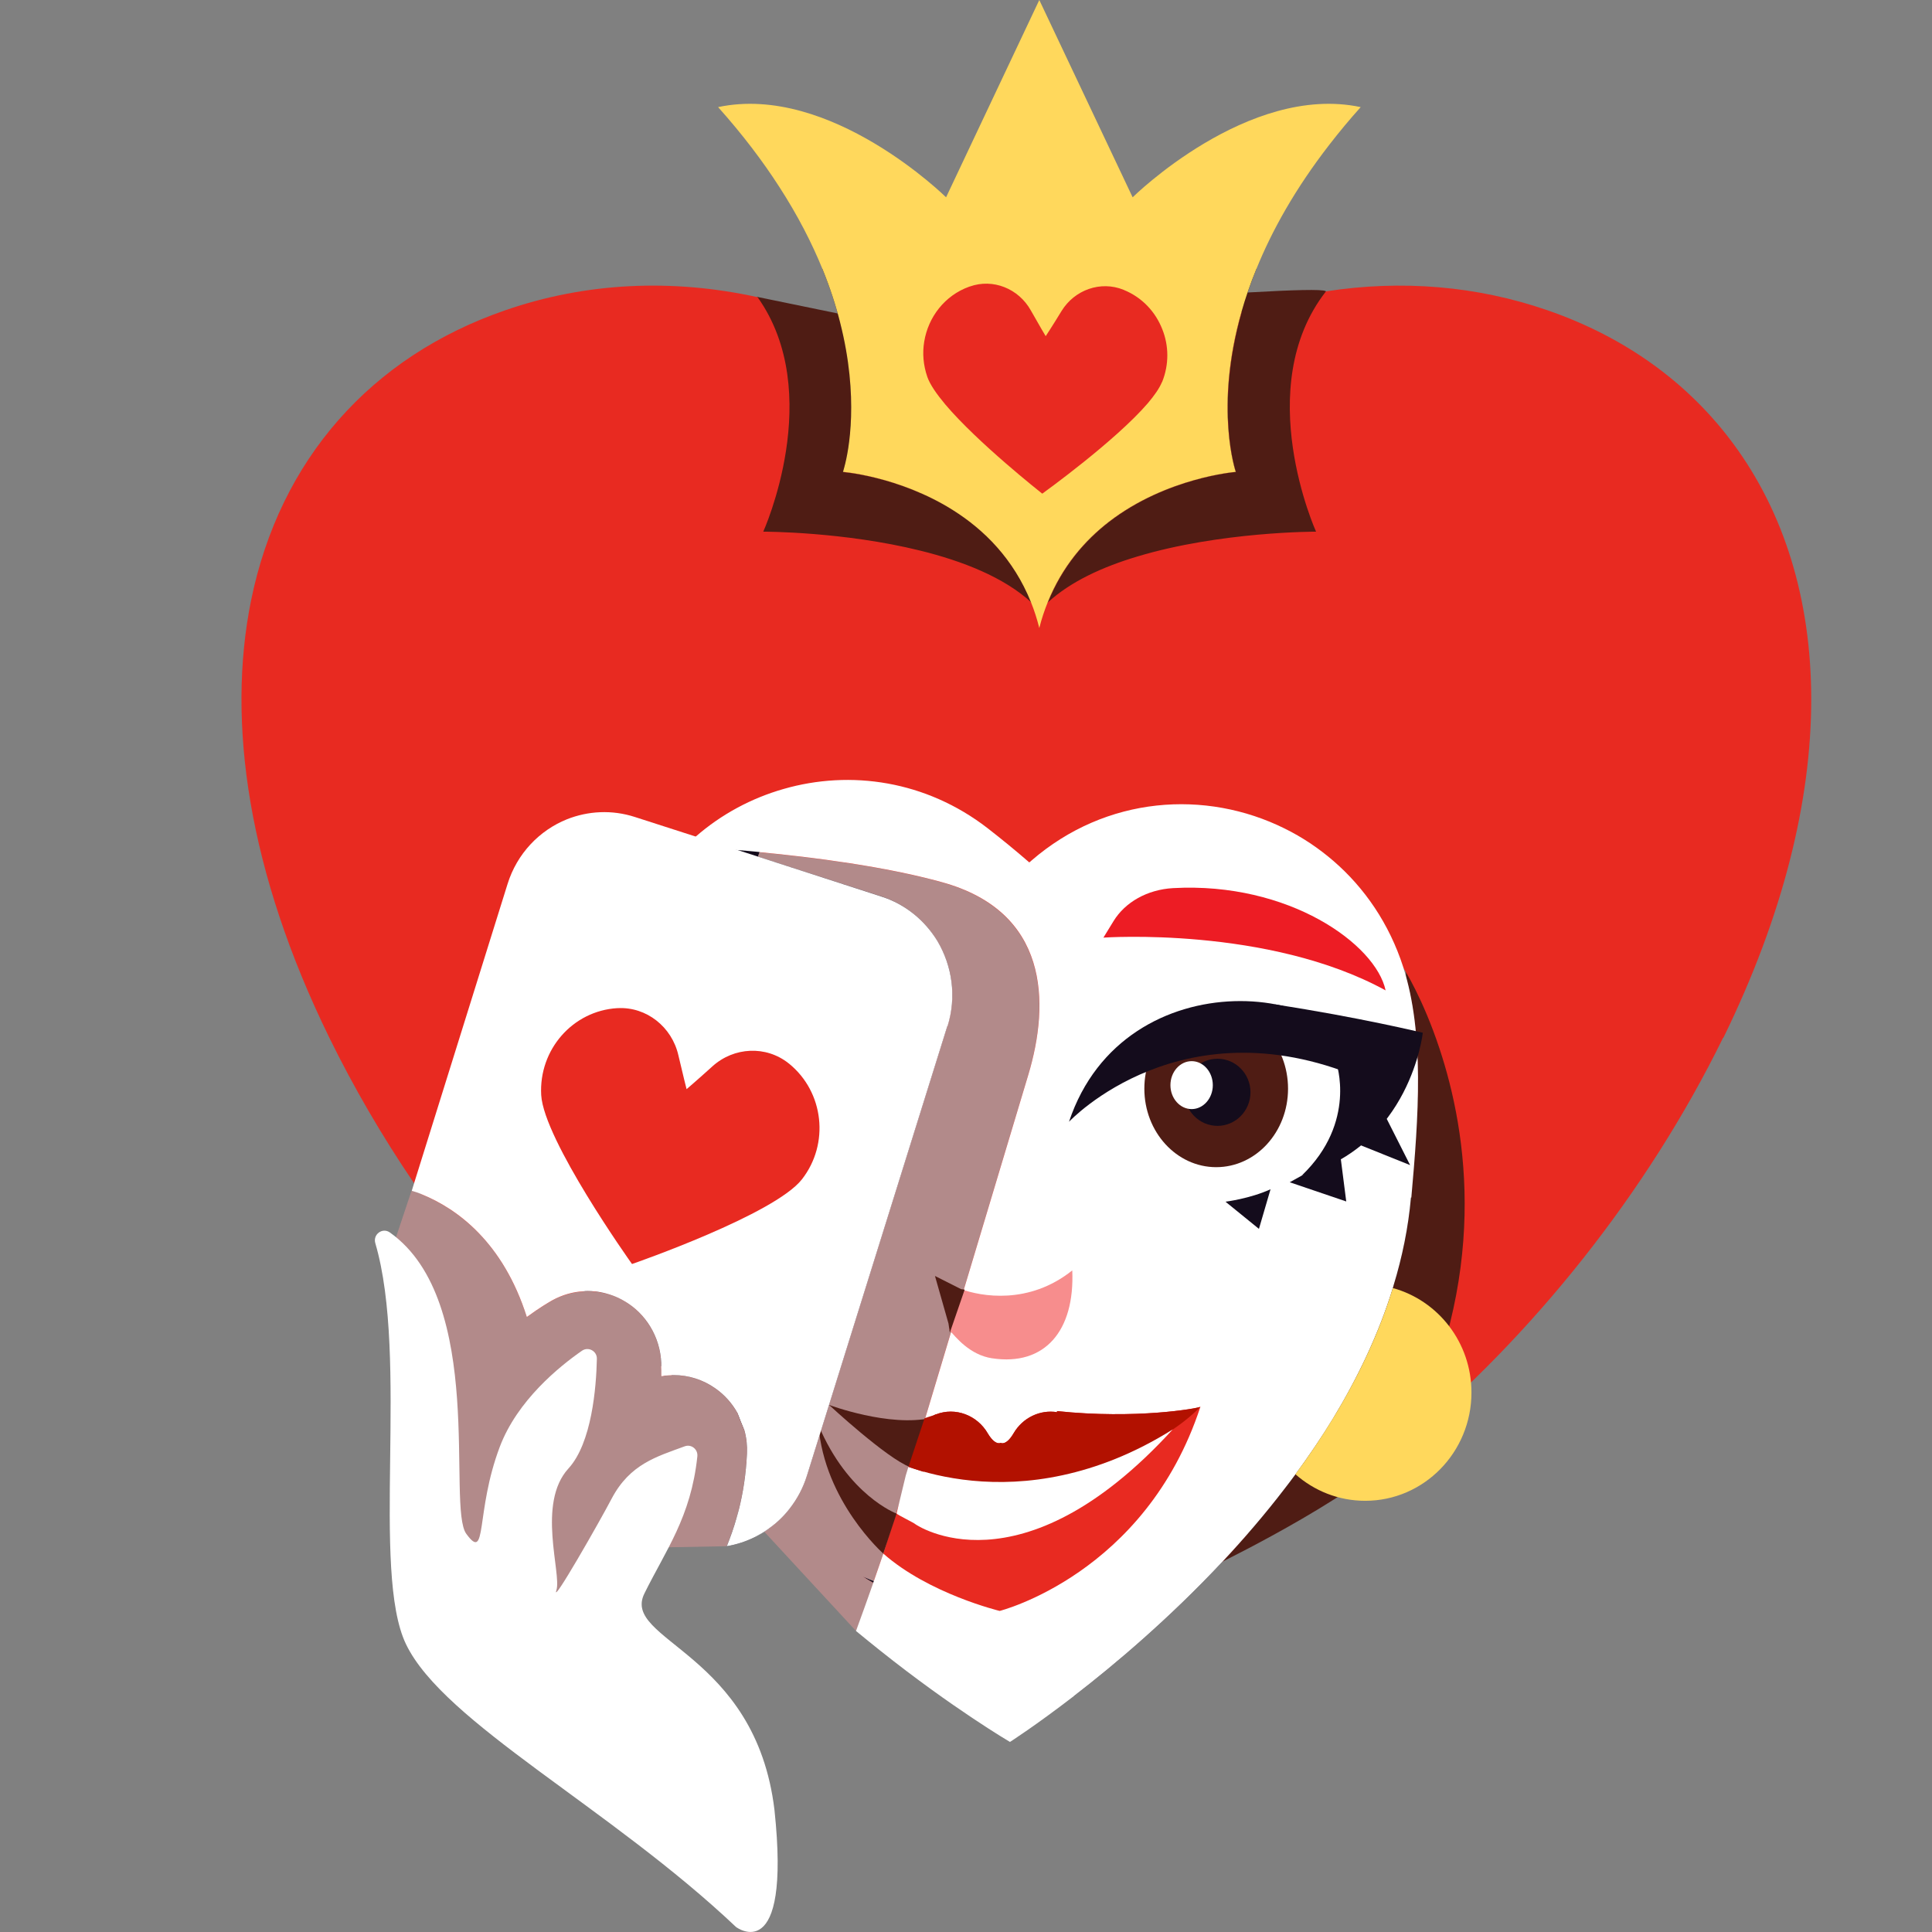
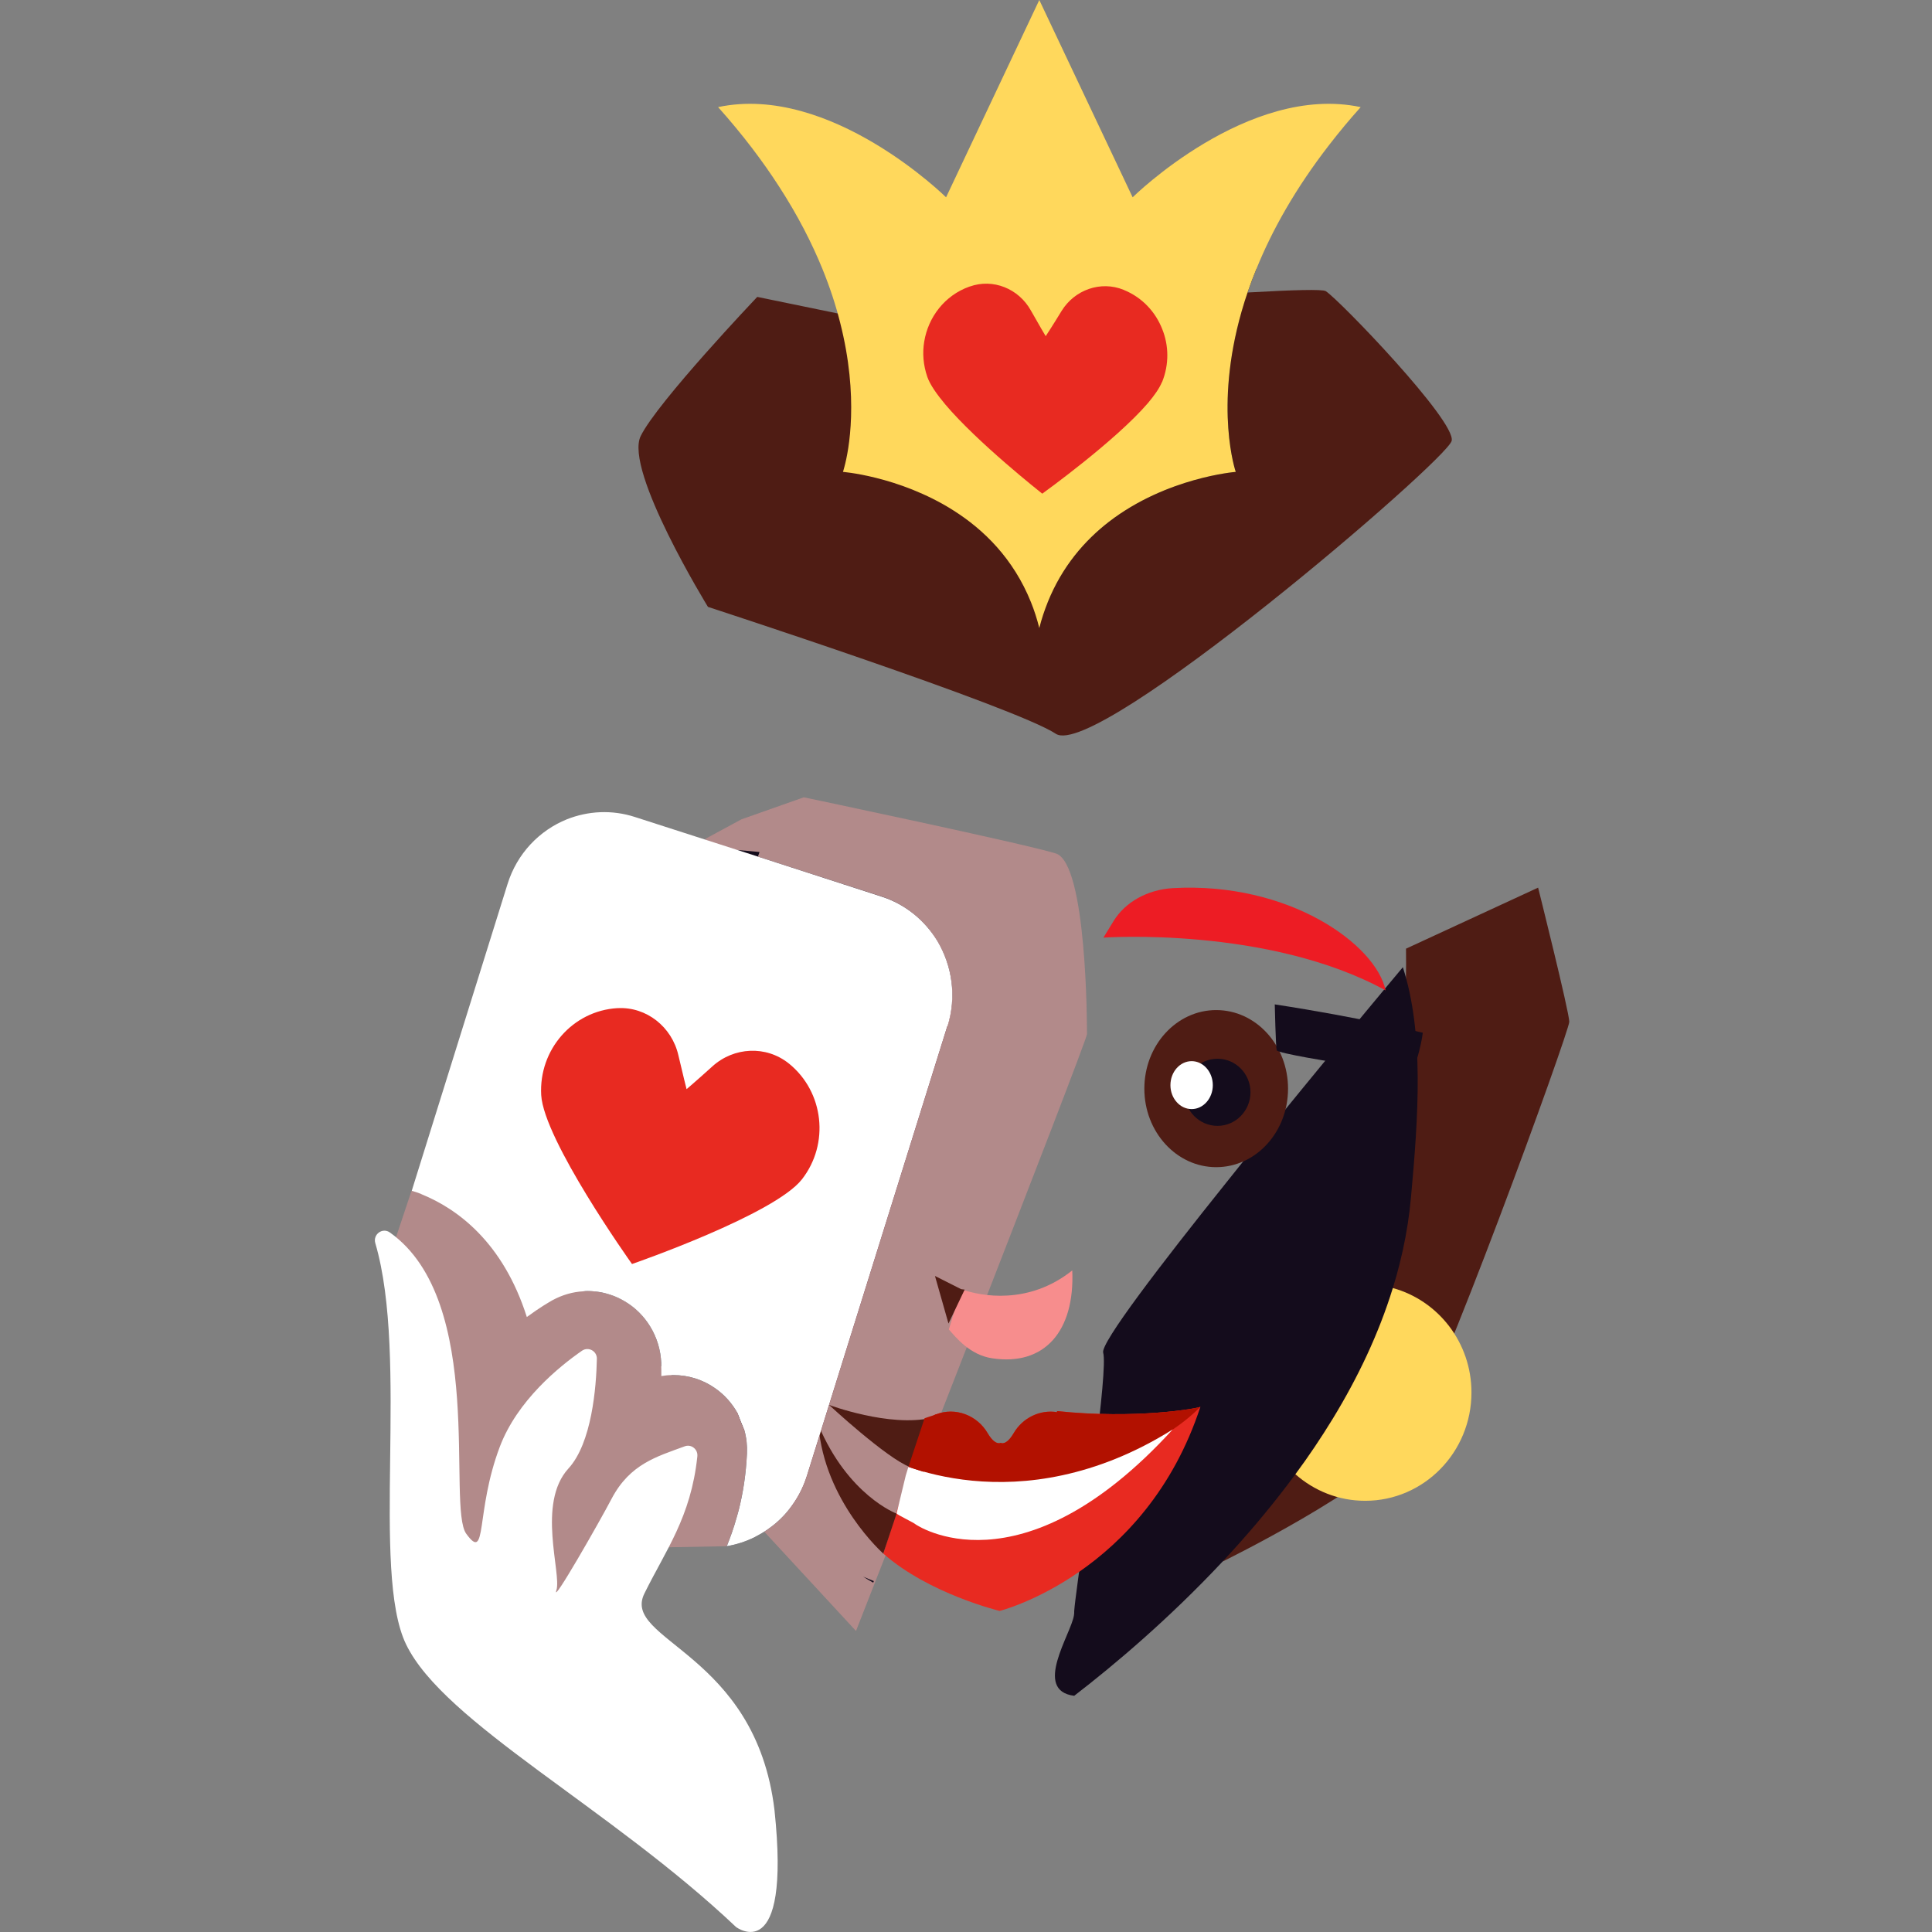
<svg xmlns="http://www.w3.org/2000/svg" width="16" height="16" viewBox="0 0 16 16" fill="none">
  <rect x="0" y="0" width="16" height="16" fill="#808080" stroke="none" />
  <path d="M3.408 9.862L3.261 10.302L3.787 12.727L4.219 13.242L4.83 13.379L5.321 12.818L6.019 12.805C6.019 12.805 6.499 11.757 6.499 11.681C6.499 11.606 6.216 10.348 5.917 10.317C5.619 10.287 4.323 9.832 4.323 9.832L3.407 9.863L3.408 9.862Z" fill="#B28A8A" />
  <path d="M6.222 12.569L7.089 13.507C7.089 13.507 9.002 8.624 9.002 8.564C9.002 8.503 9.002 7.149 8.744 7.068C8.485 6.987 6.657 6.603 6.657 6.603L6.141 6.785L5.843 6.946L6.222 12.569Z" fill="#B28A8A" />
  <path d="M11.644 7.856C11.684 10.604 10.125 12.932 10.125 12.932C10.125 12.932 11.371 12.322 11.637 11.938C11.903 11.554 12.996 8.543 12.996 8.462C12.996 8.381 12.738 7.351 12.738 7.351L11.645 7.856H11.644Z" fill="#4F1C14" />
  <path d="M6.272 2.459L7.254 2.661C7.254 2.661 10.87 2.343 10.979 2.411C11.088 2.479 12.062 3.49 12.022 3.651C11.983 3.813 9.081 6.299 8.744 6.077C8.406 5.854 5.863 5.026 5.863 5.026C5.863 5.026 5.167 3.894 5.306 3.611C5.445 3.328 6.271 2.459 6.271 2.459L6.272 2.459Z" fill="#4F1C14" />
-   <path d="M14.27 8.594C13.641 9.879 12.687 11.067 11.637 11.938C12.336 10.579 12.155 9.385 11.92 8.68C11.784 8.27 11.629 8.025 11.619 8.011C11.722 8.332 11.748 8.699 11.74 9.083C11.422 9.919 10.697 11.813 10.433 12.409C10.381 12.527 10.349 12.624 10.333 12.702C10.264 12.781 10.195 12.858 10.125 12.933C10.033 12.978 9.941 13.02 9.849 13.058C9.716 13.142 9.572 13.21 9.417 13.264C9.249 13.321 9.074 13.359 8.894 13.378C8.763 13.391 8.63 13.394 8.494 13.388C8.173 13.402 7.866 13.363 7.579 13.264C7.457 13.221 7.341 13.169 7.232 13.108C7.203 13.091 7.175 13.075 7.147 13.058C7.177 13.07 7.207 13.083 7.236 13.094C7.325 12.839 7.401 12.615 7.418 12.558L7.431 12.514L7.433 12.506L8.514 8.905C8.697 8.298 8.681 7.551 7.8 7.307C7.331 7.177 6.739 7.101 6.288 7.058C6.283 7.071 6.279 7.083 6.275 7.096L7.298 7.426C7.498 7.49 7.658 7.625 7.76 7.794C7.883 7.999 7.921 8.254 7.845 8.5L6.683 12.22C6.651 12.324 6.601 12.416 6.538 12.496C6.489 12.559 6.432 12.614 6.368 12.659C6.32 12.63 6.271 12.6 6.222 12.569C6.188 12.547 6.153 12.525 6.119 12.502C6.153 12.366 6.178 12.213 6.186 12.038C6.189 11.973 6.182 11.908 6.165 11.847C6.145 11.8 6.126 11.752 6.108 11.704C6.063 11.623 6.001 11.553 5.924 11.499C5.821 11.426 5.7 11.389 5.578 11.389C5.572 11.389 5.567 11.389 5.562 11.389C5.534 11.389 5.505 11.392 5.477 11.397C5.477 11.362 5.477 11.335 5.476 11.316C5.476 11.302 5.476 11.292 5.476 11.288C5.467 11.074 5.35 10.88 5.167 10.774C5.107 10.739 5.042 10.716 4.976 10.704C4.94 10.697 4.904 10.694 4.867 10.694C4.856 10.694 4.845 10.694 4.833 10.695C4.744 10.7 4.656 10.725 4.575 10.769C4.552 10.782 4.47 10.829 4.363 10.908C4.282 10.656 4.172 10.46 4.051 10.31C3.872 10.09 3.668 9.964 3.493 9.892C3.483 9.877 3.472 9.862 3.462 9.847C3.451 9.83 3.44 9.815 3.429 9.799C3.166 9.412 2.931 9.009 2.728 8.595C2.056 7.223 1.874 5.979 2.08 4.969C2.318 3.807 3.071 2.953 4.186 2.569C4.851 2.339 5.564 2.305 6.274 2.461C6.84 3.257 6.321 4.403 6.321 4.403C6.334 4.403 6.987 4.403 7.621 4.56C7.97 4.646 8.313 4.78 8.54 4.988C8.395 4.628 8.15 4.388 7.896 4.227C7.453 3.947 6.983 3.91 6.983 3.91C6.983 3.91 7.152 3.424 6.96 2.671C7.425 2.854 7.883 3.122 8.317 3.472C8.378 3.521 8.439 3.572 8.5 3.625C8.677 3.47 8.859 3.33 9.044 3.204C9.445 2.929 9.862 2.722 10.284 2.582C10.055 3.385 10.236 3.909 10.236 3.909C10.236 3.909 9.664 3.954 9.186 4.322C8.983 4.479 8.798 4.693 8.679 4.988C8.866 4.816 9.133 4.694 9.418 4.609C10.108 4.401 10.899 4.403 10.899 4.403C10.899 4.403 10.359 3.21 10.981 2.413C11.606 2.316 12.229 2.367 12.814 2.569C13.459 2.791 13.983 3.171 14.356 3.677C15.188 4.804 15.269 6.557 14.272 8.595L14.27 8.594Z" fill="#E82A21" />
  <path d="M7.845 8.499L6.683 12.22C6.651 12.323 6.601 12.416 6.538 12.496C6.392 12.304 6.268 12.086 6.165 11.846C6.145 11.799 6.126 11.751 6.108 11.703C5.944 11.27 5.847 10.777 5.814 10.244C5.788 9.804 5.804 9.34 5.865 8.864C5.938 8.283 6.075 7.686 6.276 7.096L7.299 7.426C7.499 7.49 7.659 7.625 7.762 7.794C7.884 7.999 7.922 8.254 7.846 8.5L7.845 8.499Z" fill="#ED1C24" />
  <path d="M11.685 9.917C11.58 11.091 10.865 12.14 10.125 12.932C9.682 13.405 9.231 13.786 8.896 14.044C8.55 14 8.871 13.532 8.894 13.377C8.895 13.371 8.896 13.365 8.896 13.36C8.896 13.356 8.896 13.35 8.896 13.343C8.902 13.26 8.941 12.985 8.986 12.656C9.012 12.463 9.041 12.251 9.067 12.05C9.119 11.64 9.157 11.275 9.136 11.202C9.114 11.123 9.607 10.478 10.16 9.788C10.369 9.525 10.588 9.256 10.79 9.01C10.899 8.877 11.003 8.75 11.099 8.635C11.402 8.267 11.618 8.01 11.618 8.01C11.795 8.562 11.746 9.247 11.685 9.918L11.685 9.917Z" fill="#140C1C" />
-   <path d="M11.685 9.917C11.663 10.166 11.613 10.409 11.541 10.645C11.54 10.652 11.537 10.658 11.535 10.665C11.535 10.665 11.535 10.666 11.535 10.667C11.418 11.047 11.245 11.408 11.04 11.747C10.943 11.906 10.838 12.06 10.729 12.209C10.701 12.247 10.672 12.286 10.643 12.323C10.477 12.54 10.302 12.743 10.125 12.932C9.682 13.405 9.231 13.786 8.896 14.044C8.577 14.29 8.364 14.426 8.364 14.426C8.364 14.426 7.89 14.148 7.29 13.67C7.225 13.618 7.158 13.564 7.089 13.507C7.137 13.378 7.186 13.238 7.233 13.106C7.204 13.09 7.176 13.074 7.148 13.057C7.178 13.069 7.208 13.082 7.237 13.093C7.326 12.838 7.402 12.614 7.419 12.557L7.432 12.513L7.434 12.505L8.515 8.904C8.698 8.297 8.682 7.549 7.801 7.306C7.332 7.176 6.74 7.1 6.289 7.057C6.285 7.069 6.28 7.082 6.276 7.094L7.299 7.425C7.499 7.489 7.659 7.624 7.762 7.793C7.884 7.998 7.922 8.253 7.846 8.499L6.684 12.219C6.652 12.323 6.602 12.415 6.539 12.495C6.49 12.558 6.433 12.613 6.369 12.658C6.338 12.681 6.304 12.702 6.269 12.72L6.256 12.727C6.204 12.673 6.154 12.619 6.103 12.562C6.109 12.543 6.114 12.522 6.12 12.501C6.154 12.365 6.179 12.212 6.187 12.037C6.19 11.972 6.183 11.907 6.166 11.846C6.146 11.799 6.127 11.751 6.109 11.703C6.065 11.622 6.002 11.552 5.925 11.498C5.822 11.425 5.701 11.388 5.579 11.388C5.573 11.388 5.569 11.388 5.563 11.388C5.535 11.388 5.506 11.391 5.478 11.396C5.478 11.361 5.478 11.333 5.477 11.314C5.477 11.3 5.477 11.291 5.477 11.287C5.468 11.073 5.351 10.878 5.168 10.773C5.108 10.738 5.044 10.715 4.977 10.702C4.892 10.428 4.842 10.146 4.836 9.857C4.836 9.838 4.836 9.82 4.836 9.802C4.836 9.3 4.897 8.816 5.01 8.364C5.068 8.13 5.14 7.905 5.225 7.69C5.329 7.423 5.484 7.195 5.671 7.011L5.673 7.009C5.701 6.981 5.731 6.954 5.761 6.929C5.974 6.743 6.223 6.61 6.489 6.534C7.044 6.374 7.669 6.465 8.178 6.858C8.295 6.949 8.41 7.043 8.524 7.142C8.53 7.138 8.536 7.133 8.542 7.127C9.162 6.59 9.986 6.537 10.64 6.862C10.784 6.933 10.919 7.023 11.043 7.13C11.3 7.352 11.505 7.649 11.621 8.009C11.798 8.561 11.748 9.247 11.688 9.918L11.685 9.917Z" fill="white" />
  <path d="M8.217 11.249C8.031 11.221 7.916 11.075 7.858 11.01L7.959 10.676C8.123 10.736 8.52 10.809 8.88 10.521C8.902 11.023 8.651 11.314 8.218 11.249H8.217Z" fill="#F78D8D" />
  <path d="M7.148 13.057C7.177 13.07 7.208 13.082 7.237 13.094C7.235 13.098 7.233 13.102 7.232 13.107C7.204 13.091 7.176 13.075 7.148 13.057Z" fill="#140C1C" />
  <path d="M7.845 8.499L6.683 12.22C6.651 12.323 6.601 12.416 6.538 12.496C6.489 12.559 6.432 12.613 6.368 12.658C6.337 12.681 6.303 12.702 6.268 12.72L6.254 12.728C6.181 12.765 6.101 12.791 6.019 12.805C6.049 12.73 6.078 12.65 6.102 12.562C6.108 12.543 6.113 12.522 6.119 12.501C6.153 12.365 6.178 12.212 6.186 12.037C6.189 11.972 6.182 11.907 6.165 11.846C6.145 11.799 6.126 11.751 6.108 11.703C6.063 11.622 6.001 11.552 5.924 11.498C5.821 11.425 5.7 11.388 5.578 11.388C5.572 11.388 5.567 11.388 5.562 11.388C5.533 11.363 5.505 11.339 5.476 11.314C5.476 11.3 5.476 11.29 5.476 11.287C5.467 11.072 5.35 10.878 5.167 10.772C5.107 10.738 5.042 10.714 4.976 10.702C4.94 10.695 4.904 10.692 4.867 10.692C4.856 10.692 4.845 10.692 4.833 10.693C4.567 10.409 4.313 10.103 4.076 9.78C3.986 9.656 3.898 9.53 3.813 9.401L4.38 7.514C4.562 6.908 4.621 6.871 5.195 7.063L5.607 7.007C5.607 7.007 5.629 7.007 5.67 7.01C5.752 7.014 5.909 7.023 6.109 7.04C6.166 7.044 6.227 7.05 6.29 7.056C6.285 7.069 6.281 7.081 6.277 7.094L7.3 7.424C7.5 7.489 7.66 7.624 7.762 7.793C7.885 7.997 7.923 8.252 7.846 8.498L7.845 8.499Z" fill="#140C1C" />
  <path d="M6.165 11.846C6.145 11.799 6.126 11.751 6.108 11.703C6.133 11.748 6.152 11.796 6.165 11.846Z" fill="#140C1C" />
-   <path d="M8.577 5.024C8.564 5.011 8.551 4.998 8.538 4.986C8.393 4.626 8.148 4.386 7.894 4.226C7.451 3.945 6.981 3.908 6.981 3.908C6.981 3.908 7.15 3.422 6.957 2.669C6.922 2.53 6.874 2.382 6.811 2.227C7.091 2.266 7.378 2.318 7.561 2.382C8.029 2.545 7.851 2.71 7.962 2.89C8.016 2.978 8.173 3.153 8.315 3.469C8.347 3.54 8.378 3.618 8.407 3.704C8.517 4.025 8.597 4.455 8.577 5.023L8.577 5.024Z" fill="#140C1C" />
  <path d="M10.282 2.581C10.053 3.384 10.235 3.908 10.235 3.908C10.235 3.908 9.663 3.953 9.185 4.321C8.982 4.478 8.796 4.692 8.677 4.987C8.664 4.998 8.652 5.011 8.639 5.024C8.622 4.544 8.676 4.164 8.759 3.864C8.839 3.574 8.946 3.359 9.041 3.202C9.135 3.048 9.218 2.949 9.254 2.891C9.364 2.71 9.187 2.546 9.655 2.382C9.838 2.318 10.124 2.266 10.405 2.227C10.355 2.351 10.314 2.469 10.282 2.581Z" fill="#140C1C" />
  <path d="M11.268 0.888C11.175 0.991 11.09 1.094 11.011 1.196C10.726 1.563 10.533 1.911 10.405 2.227C10.354 2.351 10.314 2.469 10.282 2.581C10.053 3.384 10.234 3.908 10.234 3.908C10.234 3.908 9.662 3.953 9.184 4.321C8.981 4.478 8.796 4.692 8.677 4.987C8.65 5.054 8.626 5.125 8.607 5.201C8.588 5.125 8.565 5.054 8.538 4.987C8.393 4.627 8.148 4.386 7.894 4.226C7.781 4.154 7.666 4.099 7.557 4.055C7.337 3.967 7.143 3.93 7.047 3.916C7.004 3.91 6.981 3.908 6.981 3.908C6.981 3.908 6.986 3.894 6.993 3.866C7.029 3.733 7.116 3.292 6.957 2.669C6.922 2.53 6.874 2.382 6.811 2.227C6.724 2.014 6.608 1.786 6.454 1.548C6.317 1.335 6.15 1.114 5.947 0.887C6.878 0.689 7.835 1.634 7.835 1.634L8.607 0L9.38 1.634C9.38 1.634 10.337 0.689 11.268 0.887V0.888Z" fill="#FFD85C" />
  <path d="M9.715 7.355C10.674 7.302 11.394 7.82 11.475 8.202C10.502 7.669 9.138 7.765 9.138 7.765L9.222 7.628C9.318 7.471 9.502 7.367 9.715 7.355Z" fill="#ED1C24" />
  <path d="M9.941 11.651C9.486 13.037 8.279 13.341 8.279 13.341C8.279 13.341 7.693 13.2 7.315 12.866L7.472 12.371L7.501 12.282L7.523 12.209L7.626 11.853C7.667 11.816 7.695 11.735 7.748 11.714C7.749 11.714 7.751 11.713 7.752 11.713C7.912 11.651 8.093 11.72 8.18 11.87C8.243 11.976 8.287 11.949 8.287 11.949C8.287 11.949 8.331 11.977 8.394 11.87C8.469 11.741 8.613 11.672 8.755 11.695C8.754 11.689 8.753 11.686 8.753 11.686C9.411 11.755 9.913 11.664 9.94 11.651H9.941V11.651Z" fill="#E82A21" />
  <path d="M10.072 9.666C10.401 9.666 10.667 9.375 10.667 9.016C10.667 8.656 10.401 8.365 10.072 8.365C9.744 8.365 9.477 8.656 9.477 9.016C9.477 9.375 9.744 9.666 10.072 9.666Z" fill="#4F1C14" />
  <path d="M10.083 9.324C10.233 9.324 10.356 9.199 10.356 9.046C10.356 8.892 10.233 8.768 10.083 8.768C9.932 8.768 9.809 8.892 9.809 9.046C9.809 9.199 9.932 9.324 10.083 9.324Z" fill="#140C1C" />
  <path d="M10.557 8.318C11.258 8.425 11.783 8.553 11.783 8.553C11.783 8.553 11.683 9.488 10.782 9.734C11.241 9.292 11.066 8.8 11.066 8.8C11.066 8.8 10.581 8.723 10.573 8.698C10.565 8.672 10.557 8.317 10.557 8.317V8.318Z" fill="#140C1C" />
  <path d="M11.455 9.208L11.678 9.649L11.227 9.468L11.455 9.208Z" fill="#140C1C" />
  <path d="M11.099 9.559L11.149 9.95L10.681 9.791L11.099 9.559Z" fill="#140C1C" />
  <path d="M9.869 9.185C9.965 9.185 10.044 9.096 10.044 8.987C10.044 8.877 9.965 8.788 9.869 8.788C9.772 8.788 9.693 8.877 9.693 8.987C9.693 9.096 9.772 9.185 9.869 9.185Z" fill="white" />
-   <path d="M8.853 9.29C9.312 7.914 11.216 8.115 11.327 8.953C9.803 8.272 8.853 9.29 8.853 9.29Z" fill="#140C1C" />
  <path d="M9.941 11.651C9.319 12.282 7.783 12.468 7.472 12.371L7.501 12.282L7.523 12.209L7.626 11.853C7.667 11.816 7.695 11.735 7.748 11.714C7.749 11.714 7.751 11.713 7.752 11.713C7.912 11.651 8.093 11.72 8.18 11.87C8.243 11.976 8.287 11.949 8.287 11.949C8.287 11.949 8.331 11.977 8.394 11.87C8.469 11.741 8.613 11.672 8.755 11.695C8.754 11.689 8.753 11.686 8.753 11.686C9.411 11.755 9.913 11.664 9.94 11.651H9.941V11.651Z" fill="#B21100" />
  <path d="M9.712 11.838C8.443 13.227 7.581 12.623 7.581 12.623C7.573 12.613 7.433 12.546 7.425 12.534L7.501 12.22L7.523 12.148C7.788 12.24 8.243 12.338 8.8 12.217C9.082 12.156 9.39 12.04 9.712 11.838V11.838Z" fill="white" />
  <path d="M10.522 9.849C10.351 9.927 10.149 9.952 10.149 9.952L10.426 10.177L10.522 9.849Z" fill="#140C1C" />
  <path d="M7.713 11.742C7.365 11.822 6.866 11.635 6.866 11.635C6.866 11.635 7.342 12.077 7.539 12.151C7.746 11.911 7.713 11.742 7.713 11.742Z" fill="#4F1C14" />
  <path d="M7.657 11.745L7.523 12.148L7.649 12.189L7.806 11.773C7.82 11.738 7.787 11.703 7.752 11.714L7.657 11.745Z" fill="#B21100" />
-   <path d="M7.959 10.676L7.743 10.567L7.855 10.961L7.866 11.037L7.989 10.68L7.959 10.676V10.676Z" fill="#4F1C14" />
+   <path d="M7.959 10.676L7.743 10.567L7.855 10.961L7.989 10.68L7.959 10.676V10.676Z" fill="#4F1C14" />
  <path d="M7.425 12.535L7.315 12.866C7.315 12.866 6.827 12.435 6.778 11.802C7.024 12.386 7.425 12.535 7.425 12.535H7.425Z" fill="#4F1C14" />
  <path d="M9.623 3.164C9.602 3.215 9.561 3.274 9.506 3.339C9.237 3.652 8.647 4.077 8.632 4.088H8.631C8.618 4.077 8.099 3.669 7.829 3.35C7.757 3.264 7.702 3.185 7.68 3.122C7.646 3.024 7.638 2.924 7.654 2.829C7.687 2.627 7.823 2.447 8.027 2.374C8.029 2.374 8.03 2.373 8.031 2.373C8.224 2.304 8.436 2.39 8.537 2.571C8.609 2.699 8.66 2.784 8.66 2.784C8.66 2.784 8.715 2.701 8.791 2.576C8.899 2.4 9.115 2.323 9.305 2.4C9.306 2.4 9.308 2.401 9.309 2.402C9.46 2.464 9.569 2.583 9.625 2.725C9.68 2.861 9.683 3.018 9.624 3.164H9.623Z" fill="#E82A21" />
  <path d="M7.845 8.499L6.683 12.22C6.651 12.323 6.601 12.416 6.538 12.496C6.489 12.559 6.432 12.613 6.368 12.658C6.337 12.681 6.303 12.702 6.268 12.72L6.254 12.728C6.181 12.765 6.101 12.791 6.019 12.805C6.049 12.73 6.078 12.65 6.102 12.562C6.108 12.543 6.113 12.522 6.119 12.501C6.153 12.365 6.178 12.212 6.186 12.037C6.189 11.972 6.182 11.907 6.165 11.846C6.145 11.799 6.126 11.751 6.108 11.703C6.063 11.622 6.001 11.552 5.924 11.498C5.821 11.425 5.7 11.388 5.578 11.388C5.572 11.388 5.567 11.388 5.562 11.388C5.534 11.388 5.505 11.391 5.477 11.396C5.477 11.361 5.477 11.333 5.476 11.314C5.476 11.3 5.476 11.291 5.476 11.287C5.467 11.073 5.35 10.878 5.167 10.773C5.107 10.738 5.042 10.715 4.976 10.702C4.94 10.696 4.904 10.692 4.867 10.692C4.856 10.692 4.845 10.692 4.833 10.694C4.744 10.698 4.656 10.724 4.575 10.768C4.552 10.781 4.47 10.828 4.363 10.907C4.166 10.288 3.789 10.012 3.493 9.891C3.489 9.889 3.486 9.888 3.483 9.886C3.459 9.877 3.434 9.868 3.41 9.862L3.43 9.797L4.203 7.322C4.282 7.067 4.469 6.876 4.695 6.785C4.869 6.716 5.067 6.704 5.258 6.766L6.277 7.094L7.3 7.425C7.5 7.489 7.66 7.624 7.763 7.793C7.885 7.998 7.924 8.253 7.847 8.499L7.845 8.499Z" fill="white" />
  <path d="M5.112 8.349C5.112 8.349 5.115 8.349 5.117 8.349C5.354 8.337 5.564 8.504 5.618 8.739C5.657 8.907 5.686 9.02 5.686 9.02C5.686 9.02 5.774 8.945 5.9 8.831C6.078 8.67 6.344 8.657 6.531 8.806C6.533 8.807 6.534 8.808 6.535 8.809C6.824 9.044 6.871 9.473 6.641 9.767C6.413 10.058 5.258 10.46 5.234 10.468C5.218 10.446 4.504 9.441 4.482 9.069C4.461 8.693 4.743 8.371 5.112 8.349V8.349Z" fill="#E82A21" />
  <path d="M6.097 15.96C5.051 14.969 3.677 14.268 3.363 13.618C3.07 13.012 3.389 11.251 3.108 10.295C3.087 10.222 3.168 10.163 3.229 10.207C4.032 10.777 3.698 12.481 3.862 12.703C4.037 12.942 3.935 12.522 4.139 11.982C4.285 11.596 4.634 11.315 4.82 11.186C4.873 11.15 4.945 11.189 4.943 11.254C4.938 11.49 4.901 11.95 4.708 12.161C4.443 12.45 4.652 13.031 4.608 13.169C4.563 13.307 4.969 12.596 5.066 12.41C5.218 12.123 5.44 12.063 5.67 11.978C5.725 11.957 5.782 12.003 5.775 12.062C5.722 12.565 5.513 12.838 5.336 13.198C5.145 13.588 6.258 13.682 6.414 14.991C6.553 16.303 6.096 15.959 6.096 15.959L6.097 15.96Z" fill="white" />
  <path d="M12.186 11.532C12.186 12.027 11.792 12.429 11.306 12.429C11.085 12.429 10.883 12.346 10.728 12.209C10.838 12.061 10.941 11.907 11.039 11.747C11.245 11.409 11.418 11.047 11.535 10.667C11.91 10.77 12.186 11.118 12.186 11.532Z" fill="#FFD85C" />
</svg>